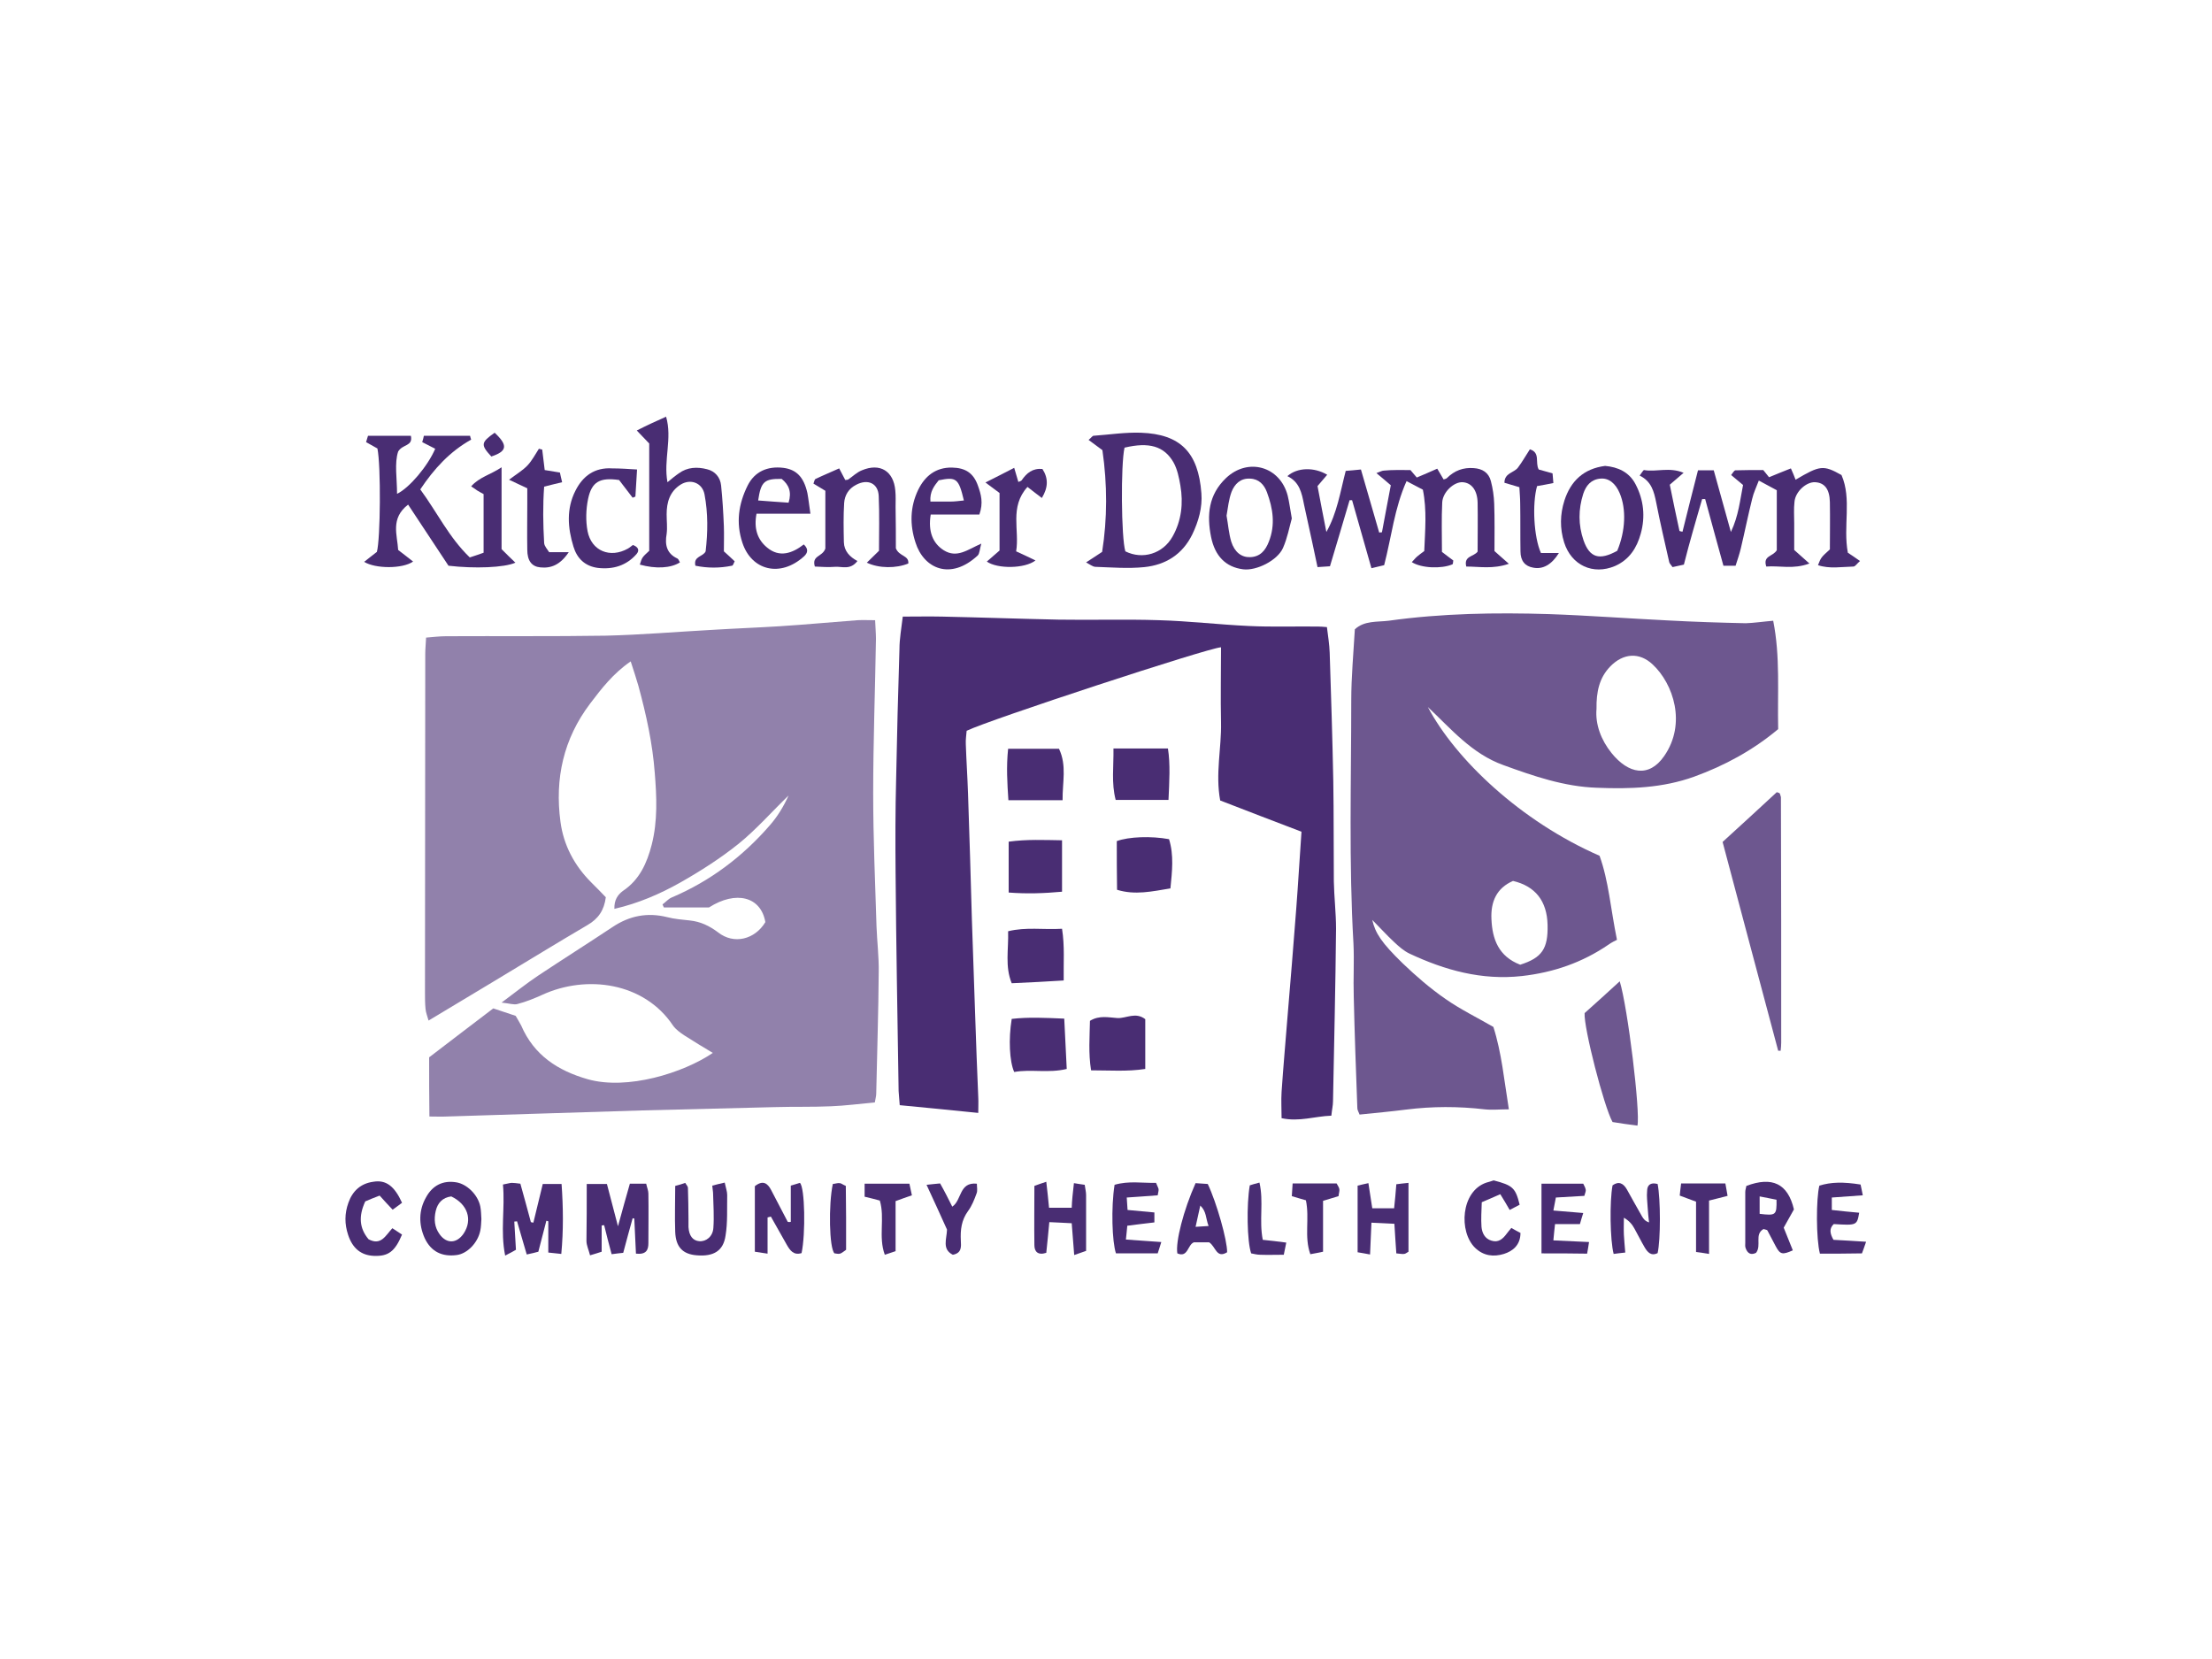
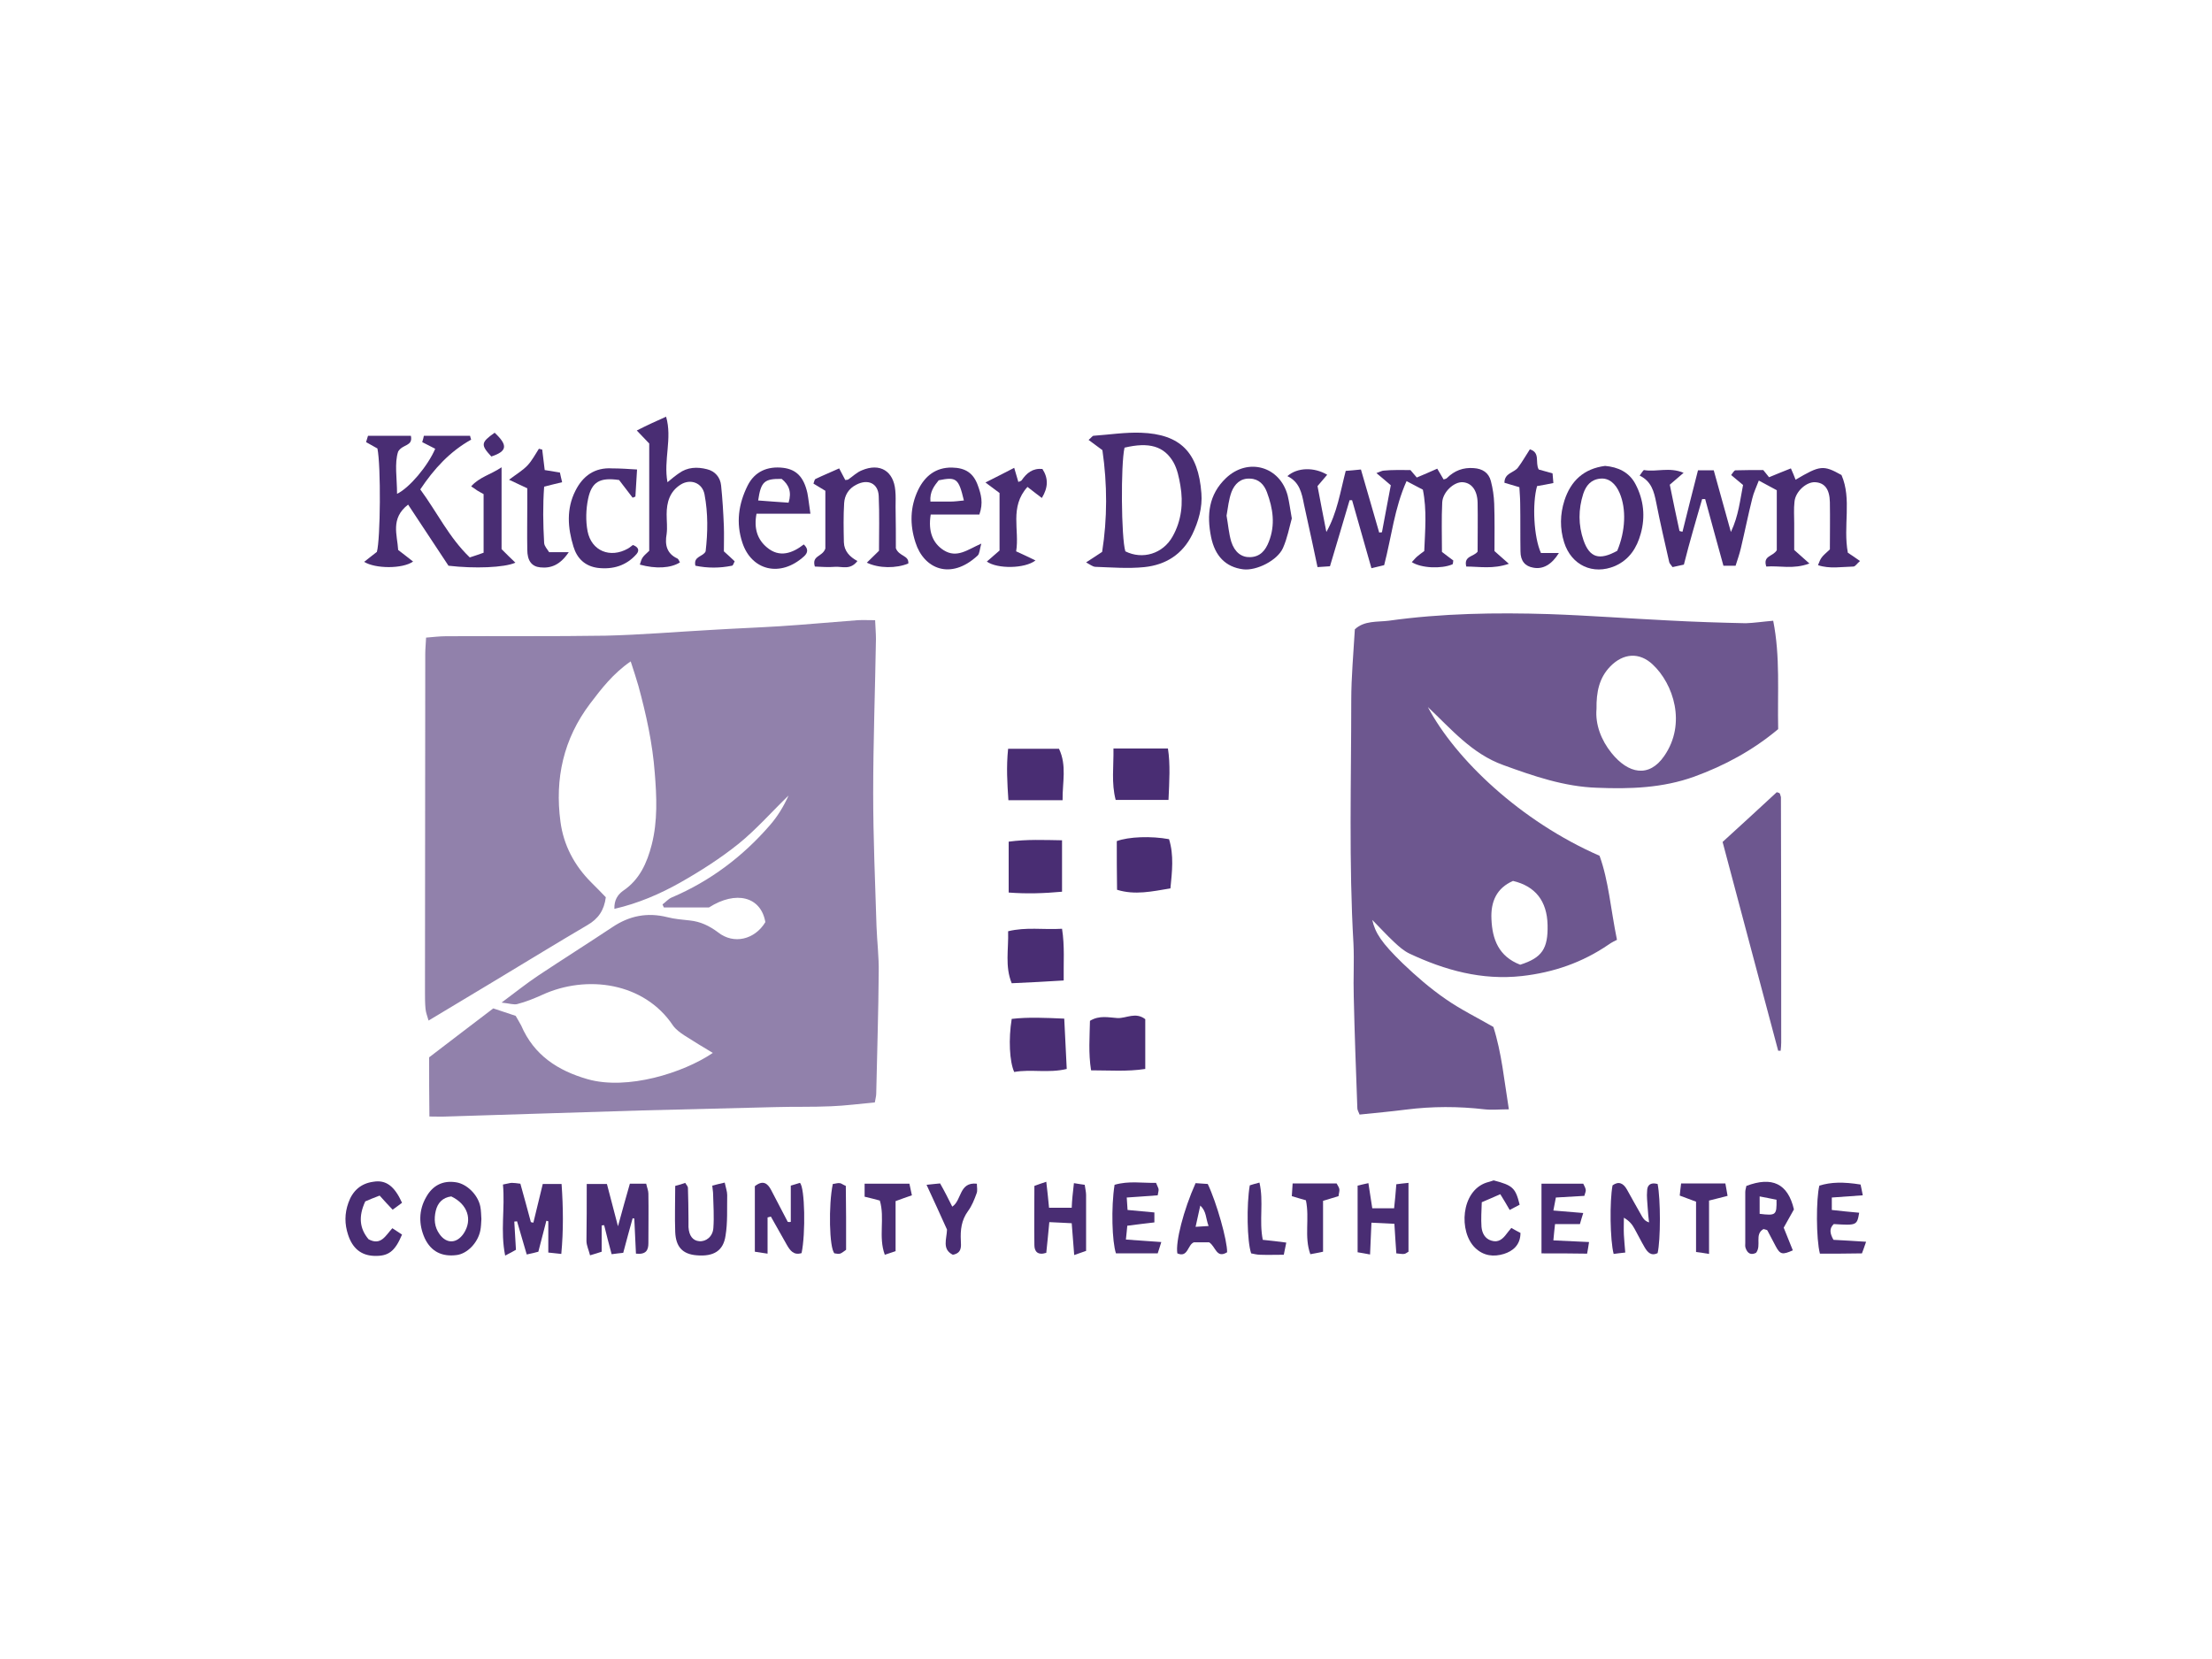
<svg xmlns="http://www.w3.org/2000/svg" version="1.1" id="YMCA_Logo_art" x="0px" y="0px" viewBox="0 0 800 600" style="enable-background:new 0 0 800 600;" xml:space="preserve">
  <style type="text/css">
	.st0{opacity:0.6;fill:#492D73;}
	.st1{opacity:0.8;fill:#492D73;}
	.st2{fill:#492D73;}
</style>
  <g id="CJmrKj_00000173156709549842747570000007305348975133814675_">
    <g>
      <g>
        <path class="st0" d="M155.2,382.4c7.9-6.1,15.5-11.8,23.2-17.7c2.7,0.9,5.3,1.8,8.1,2.7c0.6,1.1,1.4,2.3,2,3.5     c4.6,10.7,13.2,16.3,24,19.4c14.4,4.1,34.7-2.3,45.3-9.5c-3.5-2.1-7-4.2-10.4-6.4c-1.5-1-3-2.1-4-3.5     c-10.4-15.6-31.2-18.5-47.3-11.1c-2.9,1.3-5.8,2.5-8.9,3.3c-1.3,0.4-2.9-0.2-5.8-0.5c5.1-3.8,9.1-7,13.3-9.8     c8.9-5.9,17.9-11.6,26.8-17.5c6.1-4.1,12.6-5.4,19.8-3.6c2.7,0.7,5.5,0.9,8.2,1.2c3.8,0.4,7,1.9,10.2,4.3     c5.7,4.5,13.3,2.6,17.1-3.7c-1.6-9.3-10.7-11.5-20.4-5.3c-5.8,0-11,0-16.3,0c-0.2-0.4-0.3-0.7-0.5-1.1c1.1-0.8,2.1-2,3.3-2.5     c13.9-5.9,25.7-14.8,35.5-26.1c2.8-3.2,5-6.8,6.8-10.8c-6,5.8-11.6,12.2-18,17.4c-6.6,5.3-13.8,9.9-21.2,14.1     c-7.3,4.1-15.1,7.5-23.8,9.5c-0.1-3.2,1.2-5.1,3.1-6.5c6-4,8.7-10.1,10.4-16.7c2.2-8.6,1.8-17.4,1.1-26     c-0.8-10.7-3.1-21.1-5.9-31.4c-0.8-2.8-1.7-5.5-2.8-8.9c-6.4,4.4-10.6,9.9-14.7,15.3c-9.6,12.7-12.8,27.1-10.7,42.7     c1.1,8.4,5,15.8,11.1,21.9c1.8,1.8,3.6,3.6,5.3,5.4c-0.6,4.7-2.7,7.8-6.7,10.1c-11.6,6.8-23.1,13.9-34.6,20.8     c-7.4,4.5-14.9,8.9-22.8,13.7c-0.5-1.7-1-3-1.1-4.2c-0.2-2-0.2-4-0.2-5.9c0-40.9,0.1-81.7,0.1-122.6c0-1.7,0.2-3.5,0.3-5.8     c2.6-0.2,4.9-0.5,7.2-0.5c19.2-0.1,38.5,0.1,57.7-0.2c12.8-0.3,25.7-1.4,38.5-2.1c8.1-0.5,16.2-0.8,24.3-1.3     c9.5-0.6,18.9-1.5,28.4-2.2c1.9-0.1,3.9,0,6.3,0c0.1,2.6,0.3,4.7,0.3,6.8c-0.3,18.6-1,37.2-1,55.8c0,16,0.7,32.1,1.2,48.1     c0.2,5.5,0.9,11.1,0.8,16.6c-0.1,14.6-0.6,29.3-0.9,43.9c0,0.9-0.3,1.9-0.5,3.2c-5.4,0.5-10.7,1.2-15.9,1.4     c-6.7,0.3-13.5,0.1-20.2,0.3c-16,0.4-32.1,0.8-48.1,1.2c-12.9,0.4-25.7,0.8-38.6,1.2c-10.7,0.3-21.4,0.7-32,1     c-1.9,0.1-3.9,0-6.3,0C155.2,396.4,155.2,389.6,155.2,382.4z" />
        <path class="st1" d="M641.3,224.5c2.6,13,1.5,26,1.8,39.2c-9.2,7.7-19.4,13.2-30.4,17.2c-11.4,4.1-23.2,4.5-35.2,4     c-11.8-0.4-22.8-4.2-33.8-8.2c-11.4-4.1-18.9-13.1-27.3-21c10,18.9,33.5,41.3,62.1,53.8c3.3,9.1,4,19.2,6.3,30.4     c-0.6,0.3-1.9,0.9-3,1.7c-9.5,6.5-19.9,10.1-31.4,11.4c-14.5,1.6-27.8-2.1-40.6-8.1c-2.1-1-3.9-2.6-5.6-4.2c-2.6-2.4-5-5.1-7.9-8     c1.1,4.8,3.3,8.2,11,15.7c4.8,4.6,10,9.1,15.5,12.9c5.3,3.7,11.2,6.6,17.3,10.1c3,9.4,3.9,19.3,5.6,29.8c-3.4,0-6.1,0.3-8.8,0     c-9.5-1.1-18.9-1.1-28.4,0.1c-5.5,0.7-11,1.2-16.8,1.8c-0.2-0.7-0.8-1.5-0.8-2.4c-0.5-13.5-1-26.9-1.3-40.4     c-0.2-6.3,0.2-12.7-0.1-19c-1.7-29.3-0.8-58.6-0.8-88c0-8.5,0.8-17,1.3-25.7c3.4-3.2,8.1-2.6,12.2-3.1c19.3-2.7,38.7-3,58.1-2.4     c14.4,0.5,28.8,1.6,43.2,2.3c9.3,0.5,18.6,0.8,27.9,1C634.4,225.3,637.7,224.8,641.3,224.5z M577.4,256.4     c-0.5,5.6,1.7,11.3,5.4,15.9c6.1,7.6,13.6,9.1,19.1,1.1c8.1-11.7,3.3-26.1-4.2-33.1c-4.8-4.5-10.6-4.1-15.3,0.7     C578.4,245.1,577.3,250.2,577.4,256.4z M549.8,348.9c7.9-2.5,10.1-5.8,9.9-14.4c-0.2-8.6-4.4-14-12.5-15.9     c-6,2.6-8.1,7.6-7.8,13.8C539.7,339.7,542,345.9,549.8,348.9z" />
-         <path class="st2" d="M326.5,223c5.1,0,9.6-0.1,14.2,0c14.1,0.3,28.1,0.8,42.1,1.1c12.1,0.2,24.2-0.2,36.3,0.2     c10.9,0.3,21.7,1.6,32.6,2.1c8.3,0.4,16.6,0.1,25,0.2c1,0,1.9,0.1,3.2,0.2c0.4,3.2,0.9,6.3,1,9.3c0.5,15.4,1,30.9,1.3,46.3     c0.2,12.1,0.1,24.2,0.2,36.3c0.1,5.7,0.8,11.5,0.8,17.2c-0.2,20.8-0.7,41.6-1.1,62.4c0,1.5-0.4,3.1-0.6,5.2     c-6,0.2-11.6,2.3-18,0.9c0-3.3-0.2-6.4,0-9.5c0.6-8.9,1.4-17.7,2.1-26.6c1.1-13.2,2.2-26.4,3.2-39.6c0.7-9.1,1.2-18.1,1.9-27.9     c-9.9-3.8-19.7-7.5-29.4-11.3c-1.8-9.7,0.5-18.9,0.3-28.2c-0.2-9.1,0-18.1,0-27.2c-4.6,0.2-84.1,26.3-92,30.2     c-0.1,1.4-0.4,3.2-0.3,4.9c0.2,5.9,0.6,11.9,0.8,17.8c0.5,15.2,1,30.5,1.4,45.7c0.4,11.7,0.8,23.4,1.2,35     c0.3,9.7,0.7,19.4,1.1,29.1c0.1,1.7,0,3.4,0,5.7c-9.8-1-18.9-1.9-28.4-2.8c-0.1-1.6-0.3-3.4-0.4-5.1c-0.4-26.3-0.9-52.7-1.1-79     c-0.1-11.3-0.1-22.6,0.2-33.9c0.3-15.6,0.7-31.3,1.2-46.9C325.3,231,326,227.3,326.5,223z" />
        <path class="st2" d="M608.5,192.3c1.8-7.2,3.6-14.5,5.6-22.2c1.8,0,3.6,0,5.7,0c2,7.3,4,14.3,6.2,22.3c2.8-5.9,3.3-11.5,4.4-17     c-1.4-1.2-2.7-2.3-4.3-3.6c0.5-0.6,1-1.6,1.5-1.7c3.1-0.1,6.3-0.1,10.1-0.1c0.3,0.4,1.1,1.3,2.1,2.6c2.5-1,5-2.1,7.9-3.2     c0.6,1.4,1.2,2.7,1.7,4.1c8.8-5.2,10-5.4,16.6-1.7c3.8,8.7,0.5,18.5,2.3,28.1c1.2,0.8,2.6,1.7,4.4,3c-1.1,0.9-1.7,2-2.4,2     c-4.3,0.1-8.6,0.9-12.8-0.5c1.1-2.8,1.1-2.8,4.3-5.7c0-5.3,0.1-11.2,0-17.1c-0.1-4.7-1.9-7-5.3-7.2c-3.2-0.2-7.2,3.4-7.5,7.1     c-0.3,2.6-0.1,5.1-0.1,7.7c0,3.4,0,6.7,0,9.7c1.9,1.7,3.4,3,5.5,4.9c-5.9,2.2-10.8,0.7-15.6,1.1c-1.3-4,2.3-3.5,3.8-5.9     c0-6.7,0-14.2,0-21.7c-2.1-1.1-3.9-2.1-6.5-3.5c-0.9,2.4-1.9,4.4-2.4,6.6c-1.5,6-2.7,12-4.1,17.9c-0.5,2.1-1.2,4.1-1.9,6.3     c-1.7,0-3,0-4.4,0c-2.3-8.2-4.4-16.1-6.6-24.1c-0.4,0-0.7,0-1.1,0c-1.1,3.9-2.3,7.8-3.4,11.8c-1.1,3.8-2.1,7.6-3.2,11.9     c-1.4,0.3-2.8,0.6-4.1,0.9c-0.6-0.9-1.1-1.3-1.2-1.8c-1.6-7.1-3.3-14.3-4.7-21.5c-0.8-4-1.7-7.7-6-9.8c0.7-0.9,1.3-2,1.6-2     c4.4,0.8,9.1-1.2,14.3,1c-2,1.7-3.4,2.9-5,4.3c1.1,5.6,2.3,11.1,3.5,16.7C607.7,192.2,608.1,192.2,608.5,192.3z" />
        <path class="st2" d="M510.1,170c0.5,0.6,1.3,1.5,2.3,2.7c2.4-1,4.7-2,7.4-3.2c0.7,1.2,1.5,2.5,2.3,3.9c0.3-0.1,0.9-0.2,1.2-0.5     c2.7-2.7,5.9-3.9,9.7-3.6c3.1,0.2,5.4,1.6,6.2,4.7c0.7,2.7,1.1,5.4,1.2,8.2c0.2,5.7,0.1,11.5,0.1,17.1c1.6,1.4,3,2.7,5.2,4.6     c-5.8,2-10.6,1-15.4,1c-1-3.9,2.7-3.5,4.1-5.4c0-5.9,0.1-11.8,0-17.7c-0.1-4.5-2.2-7.2-5.4-7.4c-3.1-0.2-7.2,3.5-7.4,7.3     c-0.3,5.9-0.1,11.9-0.1,17.9c1.5,1.1,2.8,2.2,4.1,3.1c-0.1,0.7-0.1,1.3-0.3,1.4c-4,1.7-11.3,1.4-14.7-0.8c0.7-0.7,1.2-1.4,1.9-2     c0.7-0.6,1.5-1.2,2.6-2c0.3-7.4,1-14.8-0.5-22.2c-2-1.1-3.7-1.9-5.9-3.1c-4.4,9.8-5.4,20-8.1,30.4c-1.2,0.3-2.6,0.6-4.6,1.1     c-2.4-8.5-4.7-16.5-7-24.6c-0.3,0-0.6,0-0.9,0c-2.3,7.9-4.7,15.8-7.1,23.9c-1.5,0.1-2.7,0.2-4.5,0.3c-1.3-6.2-2.6-12.2-3.9-18.1     c-0.3-1.5-0.7-3.1-1-4.6c-0.8-4.1-1.6-8.1-6-10.2c3.6-3.2,9.7-3.3,14.4-0.5c-1.1,1.3-2.2,2.6-3.5,4.1c1,5.4,2.1,11,3.2,16.6     c3.9-6.9,5-14.4,7-22.1c1.7-0.1,3.3-0.3,5.5-0.5c2.3,7.8,4.4,15.3,6.6,22.8c0.3,0,0.7-0.1,1-0.1c1.1-5.7,2.1-11.4,3.2-17     c-1.6-1.4-2.8-2.4-5.2-4.4c1.2-0.4,2-0.9,2.7-0.9C503.5,169.9,506.6,170,510.1,170z" />
        <path class="st2" d="M170.4,159c-7.7,4.3-13.4,10.5-18.4,18c6.1,8.3,10.4,17.4,17.9,24.6c1.9-0.6,3.3-1.1,5-1.7     c0-7.1,0-14,0-21.2c-0.7-0.4-1.5-0.8-2.3-1.3c-0.6-0.4-1.2-0.9-2.2-1.5c3-3.4,7-4.2,11-6.9c0,10.6,0,20.4,0,29.6     c1.9,1.9,3.4,3.4,5,4.9c-4,1.8-14.8,2.2-24.2,1.1c-4.7-7.1-9.6-14.5-14.6-22.1c-6.5,5-3.9,11-3.6,16.4c2,1.5,3.6,2.8,5.4,4.2     c-3.9,2.7-13.7,2.6-17.7,0.1c1.6-1.3,3.1-2.4,4.6-3.6c1.3-4.6,1.5-31.1,0.2-37.4c-1.2-0.7-2.5-1.4-4.1-2.3     c0.3-0.9,0.5-1.8,0.7-2.3c5.5,0,10.6,0,15.5,0c0.8,3.9-2.9,2.9-4.6,5.7c-1.4,4.2-0.4,9.7-0.4,15.3c4.4-2.1,11.1-10,13.8-16.3     c-1.4-0.7-2.9-1.5-4.7-2.4c0.3-0.9,0.5-1.8,0.6-2.3c5.9,0,11.3,0,16.7,0C170.1,158,170.2,158.5,170.4,159z" />
        <path class="st1" d="M643.1,380c-6.7-25-13.3-50-20.1-75.5c6.5-5.9,13.1-12,19.6-18c0.5,0.2,0.7,0.2,0.9,0.3     c0.1,0.1,0.3,0.3,0.3,0.5c0.1,0.4,0.3,0.8,0.3,1.1c0.1,29.6,0.1,59.1,0.1,88.7c0,1-0.1,1.9-0.2,2.9     C643.7,380,643.4,380,643.1,380z" />
        <path class="st2" d="M392.8,203.4c2.2-1.4,3.8-2.5,5.8-3.8c1.9-12,1.9-24.4,0.1-36.8c-1.6-1.2-3.2-2.4-5-3.7     c1-0.8,1.4-1.5,1.8-1.5c5.7-0.4,11.4-1.3,17.1-1.1c14.3,0.5,20.8,7.1,21.9,21.9c0.4,5.1-1,10.1-3.3,14.9     c-3.6,7.3-9.7,11-17.3,11.8c-5.9,0.6-11.9,0.1-17.8-0.1C395.1,204.9,394.3,204.2,392.8,203.4z M406.7,161.9     c-1.4,6.1-1.2,32.7,0.3,37.5c6.2,3.1,13.6,0.9,17.1-5.4c3.2-5.7,3.9-12,2.8-18.4c-0.5-2.9-1.1-5.9-2.5-8.4     C421,161.3,415.5,159.8,406.7,161.9z" />
        <path class="st2" d="M240.9,150.7c2.3,7.9-1,15.6,0.5,23.7c1.7-1.4,2.9-2.4,4.1-3.2c3.1-2.3,6.7-2.4,10.2-1.5     c2.9,0.7,4.8,2.9,5.1,5.9c0.5,4.9,0.8,9.8,1,14.8c0.1,3,0,5.9,0,9c1.4,1.2,2.6,2.4,3.9,3.6c-0.4,0.8-0.6,1.6-1,1.6     c-4.4,0.9-8.8,0.9-13.2,0c-0.8-3.5,2.8-3.2,3.7-5.2c0.8-6.9,0.9-13.7-0.4-20.6c-0.8-4.2-5.1-5.8-8.7-3.5c-3.9,2.5-5,6.4-5,10.7     c0,2.4,0.3,4.8,0,7.1c-0.7,3.9,0,7.1,3.9,8.9c0.4,0.2,0.6,0.9,0.9,1.4c-3.3,2.1-8.7,2.4-14.5,0.8c0.8-2.6,0.8-2.6,3.4-5     c0-6.2,0-12.9,0-19.6c0-6.5,0-13,0-19.2c-1.6-1.6-2.8-3-4.5-4.7C234,153.8,237.1,152.4,240.9,150.7z" />
-         <path class="st1" d="M592.2,407.1c-3-0.4-6.1-0.8-9-1.3c-3.1-5.5-10.5-34.3-10.1-39.4c4.2-3.8,8.4-7.5,12.7-11.5     C588.7,364.4,593.3,402.2,592.2,407.1z" />
        <path class="st2" d="M324,198.3c1.2,3,4.8,2.5,4.5,5.5c-4.4,1.8-10.6,1.8-15-0.3c1.4-1.4,2.8-2.7,4.4-4.3     c0-6.4,0.2-13.1-0.1-19.8c-0.2-4.6-3.9-6.3-8.1-4.1c-2.8,1.4-4.2,3.8-4.4,6.6c-0.3,4.7-0.2,9.5-0.1,14.2c0.1,3.2,2.1,5.3,4.9,6.8     c-2.6,3.4-5.6,1.9-8.1,2.1c-2.5,0.2-5,0-7.3-0.1c-1.2-4.1,2.7-3.4,3.8-6.5c0-6.1,0-13.3,0-20.9c-1.3-0.8-2.8-1.7-4.3-2.6     c0.3-0.8,0.4-1.6,0.8-1.7c2.7-1.3,5.4-2.4,8.5-3.8c0.7,1.4,1.5,2.8,2.2,4.2c0.4-0.1,0.8,0,1.1-0.2c1.6-1.1,3.1-2.6,4.9-3.3     c6.6-2.8,11.5,0.3,12.1,7.3c0.2,2,0.1,4,0.1,5.9C324,188.7,324,194,324,198.3z" />
        <path class="st2" d="M580.5,168.5c4.6,0.4,8.7,2.2,11,6.6c3,5.7,3.6,11.8,1.9,17.9c-1.4,5.1-4.1,9.4-9.3,11.7     c-8,3.4-15.8-0.3-18.4-8.5c-1.6-5.1-1.5-10.2,0.1-15.2C568.1,173.9,572.8,169.5,580.5,168.5z M584.9,199.2     c3-7.2,3.3-15.1,0.9-20.8c-1.5-3.6-4-5.6-7-5.3c-3.4,0.3-5.2,2.5-6.2,5.5c-1.8,5.6-1.8,11.3,0.1,16.8     C574.9,201.7,578.4,202.8,584.9,199.2z" />
        <path class="st2" d="M467.2,187.5c-0.9,3.2-1.6,7.1-3.2,10.7c-2,4.5-9.6,8.3-14.4,7.7c-6.3-0.8-10.2-4.8-11.6-11.7     c-1.6-8-0.9-15.3,5.4-21.3c7.9-7.5,19.5-4.3,22.3,6.3C466.3,181.6,466.6,184.2,467.2,187.5z M443.6,186.5     c0.6,3.3,0.8,6.4,1.7,9.4c1.2,3.8,3.7,5.7,6.8,5.6c3.7-0.1,5.6-2.5,6.8-5.6c2.4-6.1,1.5-12-0.7-17.9c-1-2.7-2.9-4.8-6.1-4.9     c-3.5-0.2-5.6,2-6.7,4.8C444.4,180.6,444.1,183.6,443.6,186.5z" />
        <path class="st2" d="M354.2,186.1c-6,0-11.8,0-17.6,0c-1,6.2,0.8,10.4,4.7,12.9c4.8,3,8.6-0.2,13.6-2.4c-0.6,2.1-0.6,3.6-1.3,4.3     c-9.8,9.1-19.5,4.8-22.5-4.7c-2.1-6.4-2-12.9,1-19.1c2.4-4.9,6.3-8.1,12.2-8c4.9,0.1,7.8,2,9.4,6.6     C354.8,178.8,355.7,181.8,354.2,186.1z M348.6,181c-1.9-8-2.7-8.6-9.1-7.3c-1.6,2-3.3,4.1-3,7.7c2.5,0,4.9,0,7.2,0     C345.2,181.4,346.7,181.2,348.6,181z" />
        <path class="st2" d="M293.1,185.8c-7.2,0-13.3,0-19.5,0c-1,5.3,0.3,9.3,3.8,12.2c4.5,3.8,9.2,2.1,13.3-1.1     c1.8,1.7,1.4,3.1,0.1,4.3c-8.6,7.8-19,5.1-22.3-4.9c-2.4-7.2-1.4-14.1,1.9-20.7c2.5-5,7.1-7.1,12.9-6.4c4.7,0.6,7.4,3.3,8.7,9.1     C292.4,180.4,292.6,182.5,293.1,185.8z M285.2,181.8c1.2-3.9,0.1-6.5-2.5-8.6c-6.3-0.1-7.5,1-8.5,7.8     C277.7,181.3,281.1,181.5,285.2,181.8z" />
        <path class="st2" d="M212.2,428.2c2.9,0,4.9,0,7.3,0c1.2,4.7,2.4,9.3,4,15.3c1.6-5.9,2.9-10.5,4.3-15.4c2,0,3.9,0,5.9,0     c0.3,1.4,0.8,2.5,0.8,3.6c0.1,6,0,11.9,0,17.9c0,2.5-0.8,4.2-4.5,3.8c-0.2-4.2-0.4-8.5-0.6-12.7c-0.2,0-0.4-0.1-0.6-0.1     c-1.1,4-2.2,7.9-3.4,12.5c-1.2,0.1-2.6,0.3-4.2,0.5c-1-3.8-1.9-7.1-2.7-10.5c-0.3,0-0.6,0.1-0.9,0.1c0,3.1,0,6.2,0,9.5     c-1.5,0.5-2.5,0.8-4.2,1.3c-0.5-2-1.3-3.6-1.3-5.2C212.2,442.2,212.2,435.7,212.2,428.2z" />
        <path class="st2" d="M181.9,428.4c1.7-0.3,2.5-0.6,3.2-0.6c0.8,0,1.5,0.1,3.1,0.3c1.3,4.5,2.5,9.2,3.8,13.9     c0.3,0.1,0.6,0.1,0.9,0.2c1.1-4.5,2.2-9.1,3.4-14c2.2,0,4.2,0,6.8,0c0.6,8.5,0.7,16.7-0.1,25.3c-1.9-0.2-3.1-0.3-4.7-0.5     c0-4,0-7.7,0-11.3c-0.2-0.1-0.4-0.1-0.7-0.2c-0.9,3.6-1.9,7.3-2.9,11.2c-1.1,0.3-2.3,0.6-4.2,1c-1.2-4.2-2.4-8.1-3.5-12     c-0.3,0-0.7,0.1-1,0.1c0.2,3.2,0.4,6.3,0.6,10.2c-0.8,0.5-2,1.1-3.9,2.1C180.9,445.2,182.7,437,181.9,428.4z" />
        <path class="st2" d="M403.9,304.2c4.3-1.6,12.4-1.9,18.9-0.7c1.8,5.8,1.1,11.7,0.5,17.8c-6.7,1.1-12.8,2.5-19.3,0.5     C403.9,315.7,403.9,309.9,403.9,304.2z" />
        <path class="st2" d="M414.2,368.6c0,6,0,11.7,0,18c-6.5,1-12.9,0.5-19.6,0.5c-1-6.3-0.5-12.1-0.4-17.9c3.4-2.1,6.8-1.2,10-1     C407.4,368.3,410.7,365.9,414.2,368.6z" />
        <path class="st2" d="M365.9,355.6c-2.5-6.1-1.1-12.2-1.3-18.8c6.5-1.6,12.7-0.5,19.5-0.9c1,6.3,0.5,12.3,0.6,18.7     C378.4,355,372.6,355.3,365.9,355.6z" />
        <path class="st2" d="M422.6,289.3c-6.8,0-12.7,0-19.1,0c-1.6-6.1-0.7-12-0.8-18.6c6.9,0,12.9,0,19.7,0     C423.3,276.4,422.9,282.6,422.6,289.3z" />
        <path class="st2" d="M384.1,303.9c0,6.5,0,12.2,0,18.6c-6.6,0.6-12.7,0.8-19.3,0.3c0-6.3,0-12.1,0-18.4     C371.4,303.5,377.6,303.8,384.1,303.9z" />
        <path class="st2" d="M364.6,270.8c6.6,0,12.2,0,18.4,0c2.9,6.1,1.2,12.2,1.3,18.6c-6.9,0-13,0-19.6,0     C364.3,283.3,363.9,277.4,364.6,270.8z" />
        <path class="st2" d="M384.9,368.4c0.3,6.4,0.6,12.1,0.9,18.2c-6.6,1.6-13,0-19,1.1c-1.7-3.8-2.1-11.9-0.9-19.2     C371.9,367.8,377.9,368.1,384.9,368.4z" />
        <path class="st2" d="M230.4,169.8c-0.2,3.7-0.4,6.7-0.6,9.8c-0.3,0.1-0.7,0.3-1,0.4c-1.7-2.2-3.4-4.4-4.9-6.4     c-6.9-1-9.9,0.6-11.2,6.8c-0.8,3.8-0.9,8-0.2,11.7c1.4,7.2,8.2,9.9,14.6,6.3c0.7-0.4,1.2-0.9,1.8-1.3c1.9,0.7,2.5,1.9,1.3,3.3     c-3.7,4.2-8.5,5.6-13.9,5c-4.7-0.6-7.6-3.4-8.9-7.7c-2.1-6.8-2.6-13.7,0.7-20.2c2.7-5.4,7-8.5,13.3-8.1     C224.3,169.4,227.2,169.6,230.4,169.8z" />
        <path class="st2" d="M374.5,202.7c-3.9,3-13.8,3.1-17.6,0.4c1.5-1.3,2.9-2.5,4.6-4c0-6.9,0-13.9,0-20.8c-1.6-1.2-3.1-2.3-5.1-3.8     c3.7-1.9,6.8-3.4,10.4-5.3c0.5,1.8,1,3.4,1.5,5.1c0.4-0.2,1-0.3,1.2-0.6c1.8-2.6,3.9-4.4,7.5-4.1c2.2,3.4,2.1,6.7-0.2,10.5     c-1.8-1.3-3.2-2.5-5.2-4c-6.6,7.3-2.8,15.6-4.1,23.3C370.2,200.6,372,201.5,374.5,202.7z" />
        <path class="st2" d="M205.7,199.7c-3.1,4.6-6.4,5.9-10.3,5.5c-3.1-0.3-4.7-2.4-4.7-6.4c-0.1-5.5,0-11.1,0-16.6c0-1.9,0-3.9,0-5.6     c-2.3-1.1-4-1.9-6.6-3.1c2.8-2.1,5-3.4,6.7-5.2c1.6-1.7,2.8-4,4.1-6c0.4,0.1,0.8,0.2,1.2,0.3c0.3,2.4,0.6,4.8,0.9,7.4     c1.8,0.3,3.5,0.6,5.5,0.9c0.2,1.1,0.5,2.1,0.8,3.5c-2.2,0.5-4.1,1-6.5,1.6c-0.5,6.7-0.4,13.5,0,20.4c0.1,1.2,1.2,2.3,1.8,3.3     C200.8,199.7,202.7,199.7,205.7,199.7z" />
        <path class="st2" d="M286,441.9c0-4.3,0-8.6,0-13.1c1.4-0.4,2.4-0.7,3.3-1c1.8,1.6,2.1,18.4,0.6,25.4c-2.9,0.9-4.2-1-5.4-3.1     c-1.9-3.4-3.8-6.7-5.7-10.1c-0.4,0.1-0.8,0.2-1.2,0.3c0,4.2,0,8.4,0,13.1c-1.9-0.3-3.2-0.5-4.6-0.7c0-8.2,0-16,0-23.7     c2.9-2.3,4.6-1.1,5.9,1.4c2,3.8,4,7.7,6,11.5C285.3,442,285.6,442,286,441.9z" />
        <path class="st2" d="M599.5,428.2c1.1,5.5,1.1,20.2,0,25c-2.4,1.2-3.7-0.4-4.7-2.1c-1.3-2.2-2.4-4.5-3.7-6.8     c-0.8-1.5-1.9-2.8-3.8-3.9c0,2.1-0.1,4.2,0,6.2c0.1,1.9,0.3,3.9,0.5,6.4c-1.6,0.2-3,0.3-4.2,0.5c-1.3-4.9-1.5-19-0.4-24.8     c2.2-1.6,3.9-0.8,5.2,1.5c1.8,3.3,3.7,6.6,5.5,9.8c0.5,0.8,1,1.6,2.5,2.1c-0.2-1.8-0.4-3.6-0.5-5.4c-0.1-2-0.4-4-0.2-5.9     C595.7,428.7,596.8,427.5,599.5,428.2z" />
        <path class="st2" d="M174.1,440.9c-0.1,1.4-0.1,2.8-0.4,4.2c-0.9,4.4-4.7,8.3-8.5,8.8c-5.3,0.7-9.3-1.2-11.6-6.1     c-2.2-4.9-2.2-10.1,0.5-14.8c2.3-4.2,6-6.2,10.9-5.4c3.8,0.6,7.8,4.4,8.7,8.7C174,437.8,174,439.4,174.1,440.9z M163.2,432.7     c-3.1,0.4-4.9,2.3-5.6,5.2c-0.7,3-0.5,5.9,1.4,8.5c2.5,3.5,6.2,3.4,8.7-0.3C171,441.1,169.1,435.5,163.2,432.7z" />
        <path class="st2" d="M648.8,437.4c-1.2,2.1-2.3,4.1-3.7,6.6c1,2.5,2.2,5.4,3.3,8.2c-3.8,1.7-4.6,1.5-6.2-1.5c-1-1.9-2-3.8-3-5.7     c-0.1-0.2-0.7-0.3-1.4-0.5c-3.4,1.9-0.6,5.9-2.7,8.6c-1.8,0.9-3.1,0.3-3.8-1.8c-0.2-0.6-0.1-1.2-0.1-1.8c0-6.1,0-12.3,0-18.4     c0-0.8,0.3-1.5,0.4-2.2C640.9,425.4,646.6,428,648.8,437.4z M636.4,432.7c0,2.7,0,4.5,0,6.3c5.9,0.7,6.2,0.5,6.1-5.1     C640.7,433.5,638.8,433.2,636.4,432.7z" />
        <path class="st2" d="M549.5,176.2c-2-0.6-3.6-1.1-5.4-1.6c0-3.6,3.5-3.6,4.9-5.5c1.5-2,2.8-4.3,4.3-6.6c3.9,1.2,1.8,4.8,3.2,7.3     c1.3,0.4,3,0.8,5,1.4c0.1,1,0.2,2.1,0.3,3.5c-2.1,0.4-4,0.8-5.9,1.1c-1.8,6.4-1.2,18.4,1.4,24.2c1.9,0,4,0,6.5,0     c-2.6,4.2-5.8,6-9.3,5.3c-2.9-0.5-4.6-2.4-4.6-5.9c-0.1-5.7,0-11.5-0.1-17.2C549.8,180.2,549.6,178.2,549.5,176.2z" />
        <path class="st2" d="M509.4,427.8c0,8.8,0,16.8,0,24.9c-0.6,0.3-1.1,0.8-1.6,0.8c-0.7,0.1-1.5-0.1-2.8-0.2     c-0.2-3.4-0.5-6.7-0.7-10.7c-2.6-0.1-5.2-0.3-8.3-0.4c-0.2,4.1-0.3,7.5-0.5,11.5c-1.8-0.3-3-0.6-4.5-0.8c0-8.2,0-16,0-24.1     c1.3-0.3,2.4-0.6,3.9-0.9c0.5,3.1,0.9,6,1.4,9.1c2.7,0,5.2,0,7.9,0c0.3-3,0.6-5.7,0.8-8.7C506.4,428.1,507.5,428,509.4,427.8z" />
        <path class="st2" d="M388.4,427.9c1.6,0.3,2.7,0.4,3.9,0.6c0.2,1.4,0.5,2.6,0.5,3.7c0,6.7,0,13.4,0,20.2     c-1.5,0.5-2.5,0.9-4.3,1.5c-0.3-4-0.6-7.4-0.9-11.5c-2.6-0.1-5-0.3-8.1-0.4c-0.4,4-0.7,7.6-1.1,11.1c-3.1,1-4.3-0.5-4.3-2.8     c-0.1-7.1,0-14.2,0-21.4c1.4-0.5,2.4-0.9,4.3-1.5c0.4,3.4,0.7,6.2,1,9.4c2.7,0,5.1,0,8.2,0C387.7,434,388,431.4,388.4,427.9z" />
        <path class="st2" d="M403.1,428.5c5.1-1.5,10-0.6,15-0.7c0.3,0.8,0.7,1.5,0.9,2.2c0.1,0.5-0.1,1.1-0.3,2.3     c-3.5,0.3-7.2,0.5-11.2,0.8c0.1,1.8,0.2,3,0.3,4.5c3.4,0.3,6.5,0.6,9.7,0.9c0,1.2,0,2.1,0,3.6c-3.2,0.4-6.2,0.7-9.8,1.2     c-0.1,1.4-0.3,2.8-0.5,5c4.4,0.3,8.4,0.6,12.8,0.9c-0.5,1.7-0.9,2.8-1.3,4.1c-5.2,0-10.2,0-15.1,0     C402.2,449.1,401.8,436.7,403.1,428.5z" />
        <path class="st2" d="M658.2,453.4c-1.4-5.3-1.4-19.9-0.2-24.6c4.2-1.3,8.6-1.4,14.9-0.4c0.2,1,0.5,2.2,0.8,3.9     c-3.9,0.3-7.4,0.5-11.2,0.8c0,1.6,0,2.8,0,4.5c3.4,0.4,6.6,0.7,9.9,1c-0.8,4.6-0.9,4.6-9.2,4.1c-1.7,1.6-1.4,3.4-0.1,5.7     c3.6,0.2,7.4,0.4,11.8,0.7c-0.6,1.9-1.1,3-1.5,4.2C668.2,453.4,663.3,453.4,658.2,453.4z" />
        <path class="st2" d="M557.5,453.3c0-8.9,0-16.9,0-25.2c5.3,0,10.1,0,15.1,0c0.4,0.8,0.8,1.5,0.9,2.2c0.1,0.5-0.2,1.1-0.5,2.2     c-3.2,0.2-6.5,0.4-10.3,0.6c-0.3,1.4-0.5,2.8-0.9,4.7c3.8,0.3,7,0.6,10.8,0.9c-0.5,1.7-0.9,2.8-1.2,4c-3.1,0-5.8,0-9,0     c-0.2,1.9-0.4,3.5-0.6,5.9c4.4,0.2,8.5,0.4,12.9,0.6c-0.3,1.7-0.4,2.8-0.7,4.2C568.6,453.3,563.4,453.3,557.5,453.3z" />
        <path class="st2" d="M244.2,428.9c1.5-0.4,2.6-0.7,3.6-1.1c0.5,0.8,1,1.3,1,1.8c0.1,3.7,0.2,7.5,0.2,11.2c0,1,0,2,0,3     c0.2,3.2,1.6,4.9,3.9,5.1c2.5,0.2,4.9-1.7,5.1-4.8c0.3-4.1,0-8.3-0.1-12.4c0-0.8-0.2-1.5-0.3-2.9c1.4-0.4,2.8-0.7,4.5-1.1     c0.4,1.9,0.9,3.2,0.9,4.5c-0.1,4.9,0.2,9.9-0.6,14.7c-0.8,5.5-4.3,7.6-10.4,7.1c-5.1-0.4-7.6-3-7.8-8.5     C244,440.2,244.2,434.8,244.2,428.9z" />
        <path class="st2" d="M540.2,426.9c6.9,1.8,7.9,2.7,9.4,8.8c-0.9,0.5-1.9,1-3.6,1.9c-1.1-1.9-2.2-3.8-3.4-5.7     c-2.8,1.2-4.5,2-6.7,2.9c-0.1,3.1-0.3,6-0.1,8.9c0.2,2.2,1.2,4.3,3.6,5c2.5,0.8,4.1-0.6,5.5-2.5c0.4-0.6,1-1.2,1.7-2.1     c1.2,0.7,2.3,1.3,3.3,1.8c0,4.4-2.8,6.6-6,7.6c-3.6,1.1-7.3,0.8-10.4-2.2c-6-5.8-5.2-20.5,4.1-23.6     C538.5,427.5,539.2,427.2,540.2,426.9z" />
        <path class="st2" d="M145.4,435c-1,0.8-2.2,1.6-3.4,2.5c-1.7-1.8-3-3.2-4.7-5.1c-1.9,0.7-3.8,1.5-5.2,2.1     c-2.5,5.4-2.1,9.8,1.2,13.7c4.5,2.4,6.1-1.3,8.6-4c1.2,0.8,2.4,1.6,3.5,2.3c-2.6,6.2-5,7.9-10.2,7.7c-4.6-0.2-7.7-2.7-9.3-7.6     c-1.3-3.9-1.3-7.7,0.1-11.6c1.5-4.3,4.5-7,9-7.6C139.6,426.6,142.7,429,145.4,435z" />
        <path class="st2" d="M432.4,427.9c1.6,0.1,3.1,0.2,4.4,0.3c3.2,6.7,7.1,20.5,7,24.7c-3.9,2.4-4.1-2.1-6.5-3.6c-1.5,0-3.5,0-5.5,0     c-2.3,0.8-2.1,5.7-6,4C425.1,449.2,428,437.7,432.4,427.9z M437.1,443.4c-1.1-2.9-0.7-5.2-3-7.4c-0.6,2.8-1.1,5-1.7,7.7     C434.2,443.6,435.2,443.5,437.1,443.4z" />
        <path class="st2" d="M472.3,434.1c-1.7-0.5-3.2-0.9-5.1-1.5c0.1-1.5,0.2-2.9,0.3-4.6c5.6,0,10.7,0,15.9,0c0.4,0.8,0.9,1.4,1,2.1     c0.1,0.7-0.2,1.5-0.3,2.5c-1.7,0.5-3.4,1-5.6,1.7c0,6.1,0,12.1,0,18.4c-1.8,0.4-3,0.6-4.6,0.9     C471.6,447.2,473.7,440.8,472.3,434.1z" />
        <path class="st2" d="M344.4,436.4c3.5-2.3,2.4-9,8.9-8.3c0,1.3,0.3,2.5-0.1,3.5c-0.8,2.2-1.7,4.5-3.1,6.4     c-2.4,3.3-2.8,6.8-2.6,10.7c0.1,2.1,0.4,4.5-2.9,5.1c-4-2-2.2-5.7-2.1-9.1c-2.3-5.1-4.7-10.4-7.4-16.2c2.2-0.2,3.4-0.4,4.9-0.5     C341.6,430.8,343,433.6,344.4,436.4z" />
        <path class="st2" d="M318.2,434.2c-1.8-0.5-3.4-0.9-5.5-1.4c0-1.5,0-2.9,0-4.7c5.5,0,10.6,0,16.2,0c0.3,1.3,0.6,2.7,0.9,4.2     c-2.1,0.7-3.7,1.3-5.9,2.1c0,5.9,0,12,0,18.1c-1.5,0.5-2.6,0.9-3.9,1.3C317.6,447.3,320.1,440.6,318.2,434.2z" />
        <path class="st2" d="M608,428c5.7,0,10.6,0,16,0c0.3,1.5,0.5,2.9,0.8,4.5c-2.4,0.6-4.2,1.1-6.7,1.7c0,6.2,0,12.5,0,19.3     c-1.9-0.3-3.1-0.5-4.7-0.7c0-6.2,0-12.1,0-18.2c-2.1-0.8-3.8-1.4-5.9-2.2C607.6,431,607.8,429.8,608,428z" />
        <path class="st2" d="M456.7,448.4c3,0.3,5.5,0.6,8.5,1c-0.3,1.6-0.6,2.8-0.9,4.4c-3.1,0-5.8,0.1-8.5,0c-1.1,0-2.3-0.3-3.3-0.5     c-1.5-4.3-1.7-17.7-0.5-24.6c0.9-0.3,1.9-0.6,3.5-1C457.1,434.6,455.3,441.4,456.7,448.4z" />
        <path class="st2" d="M301.2,428.2c1-0.1,1.7-0.4,2.5-0.3c0.5,0,1,0.5,2.2,1c0,3.6,0.1,7.5,0.1,11.4c0,3.9,0,7.8,0,11.7     c-0.9,0.6-1.5,1.2-2.2,1.4c-0.7,0.2-1.5-0.1-2-0.1C299.9,451.5,299.6,435.7,301.2,428.2z" />
        <path class="st2" d="M178.9,156.5c4.9,4.6,4.5,6.7-1.2,8.6C173.8,160.9,173.9,160,178.9,156.5z" />
      </g>
    </g>
  </g>
</svg>